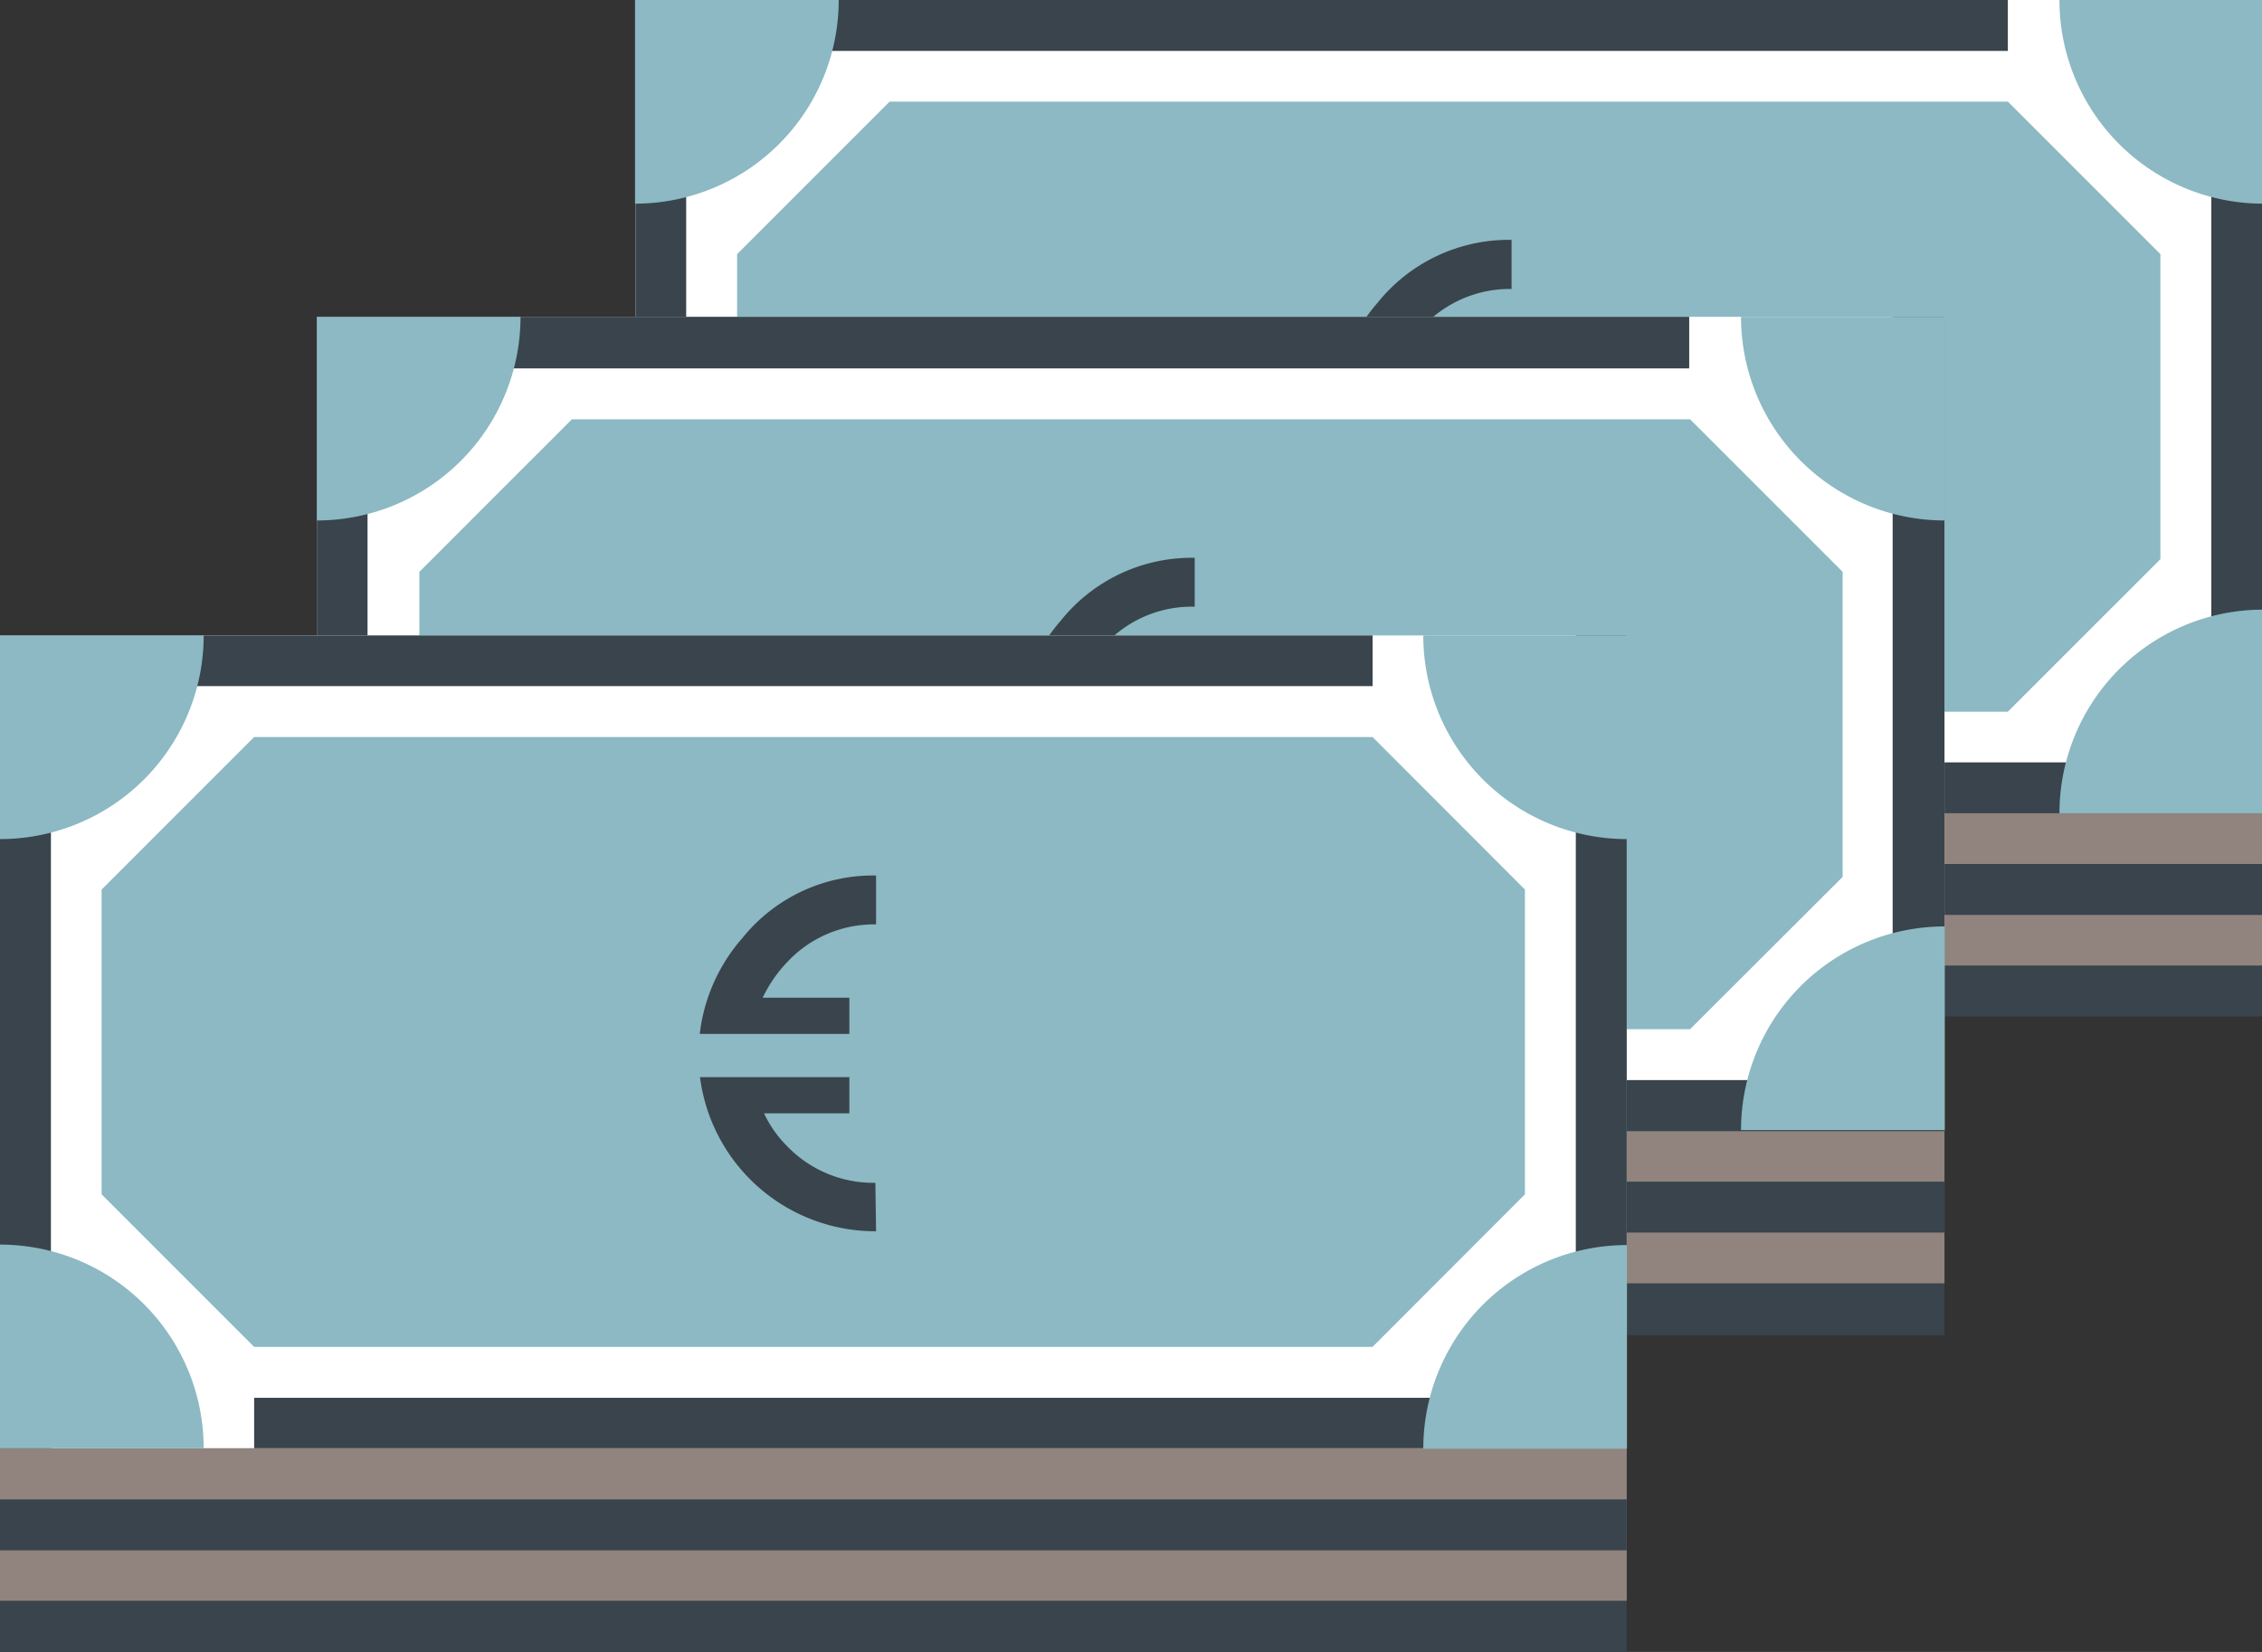
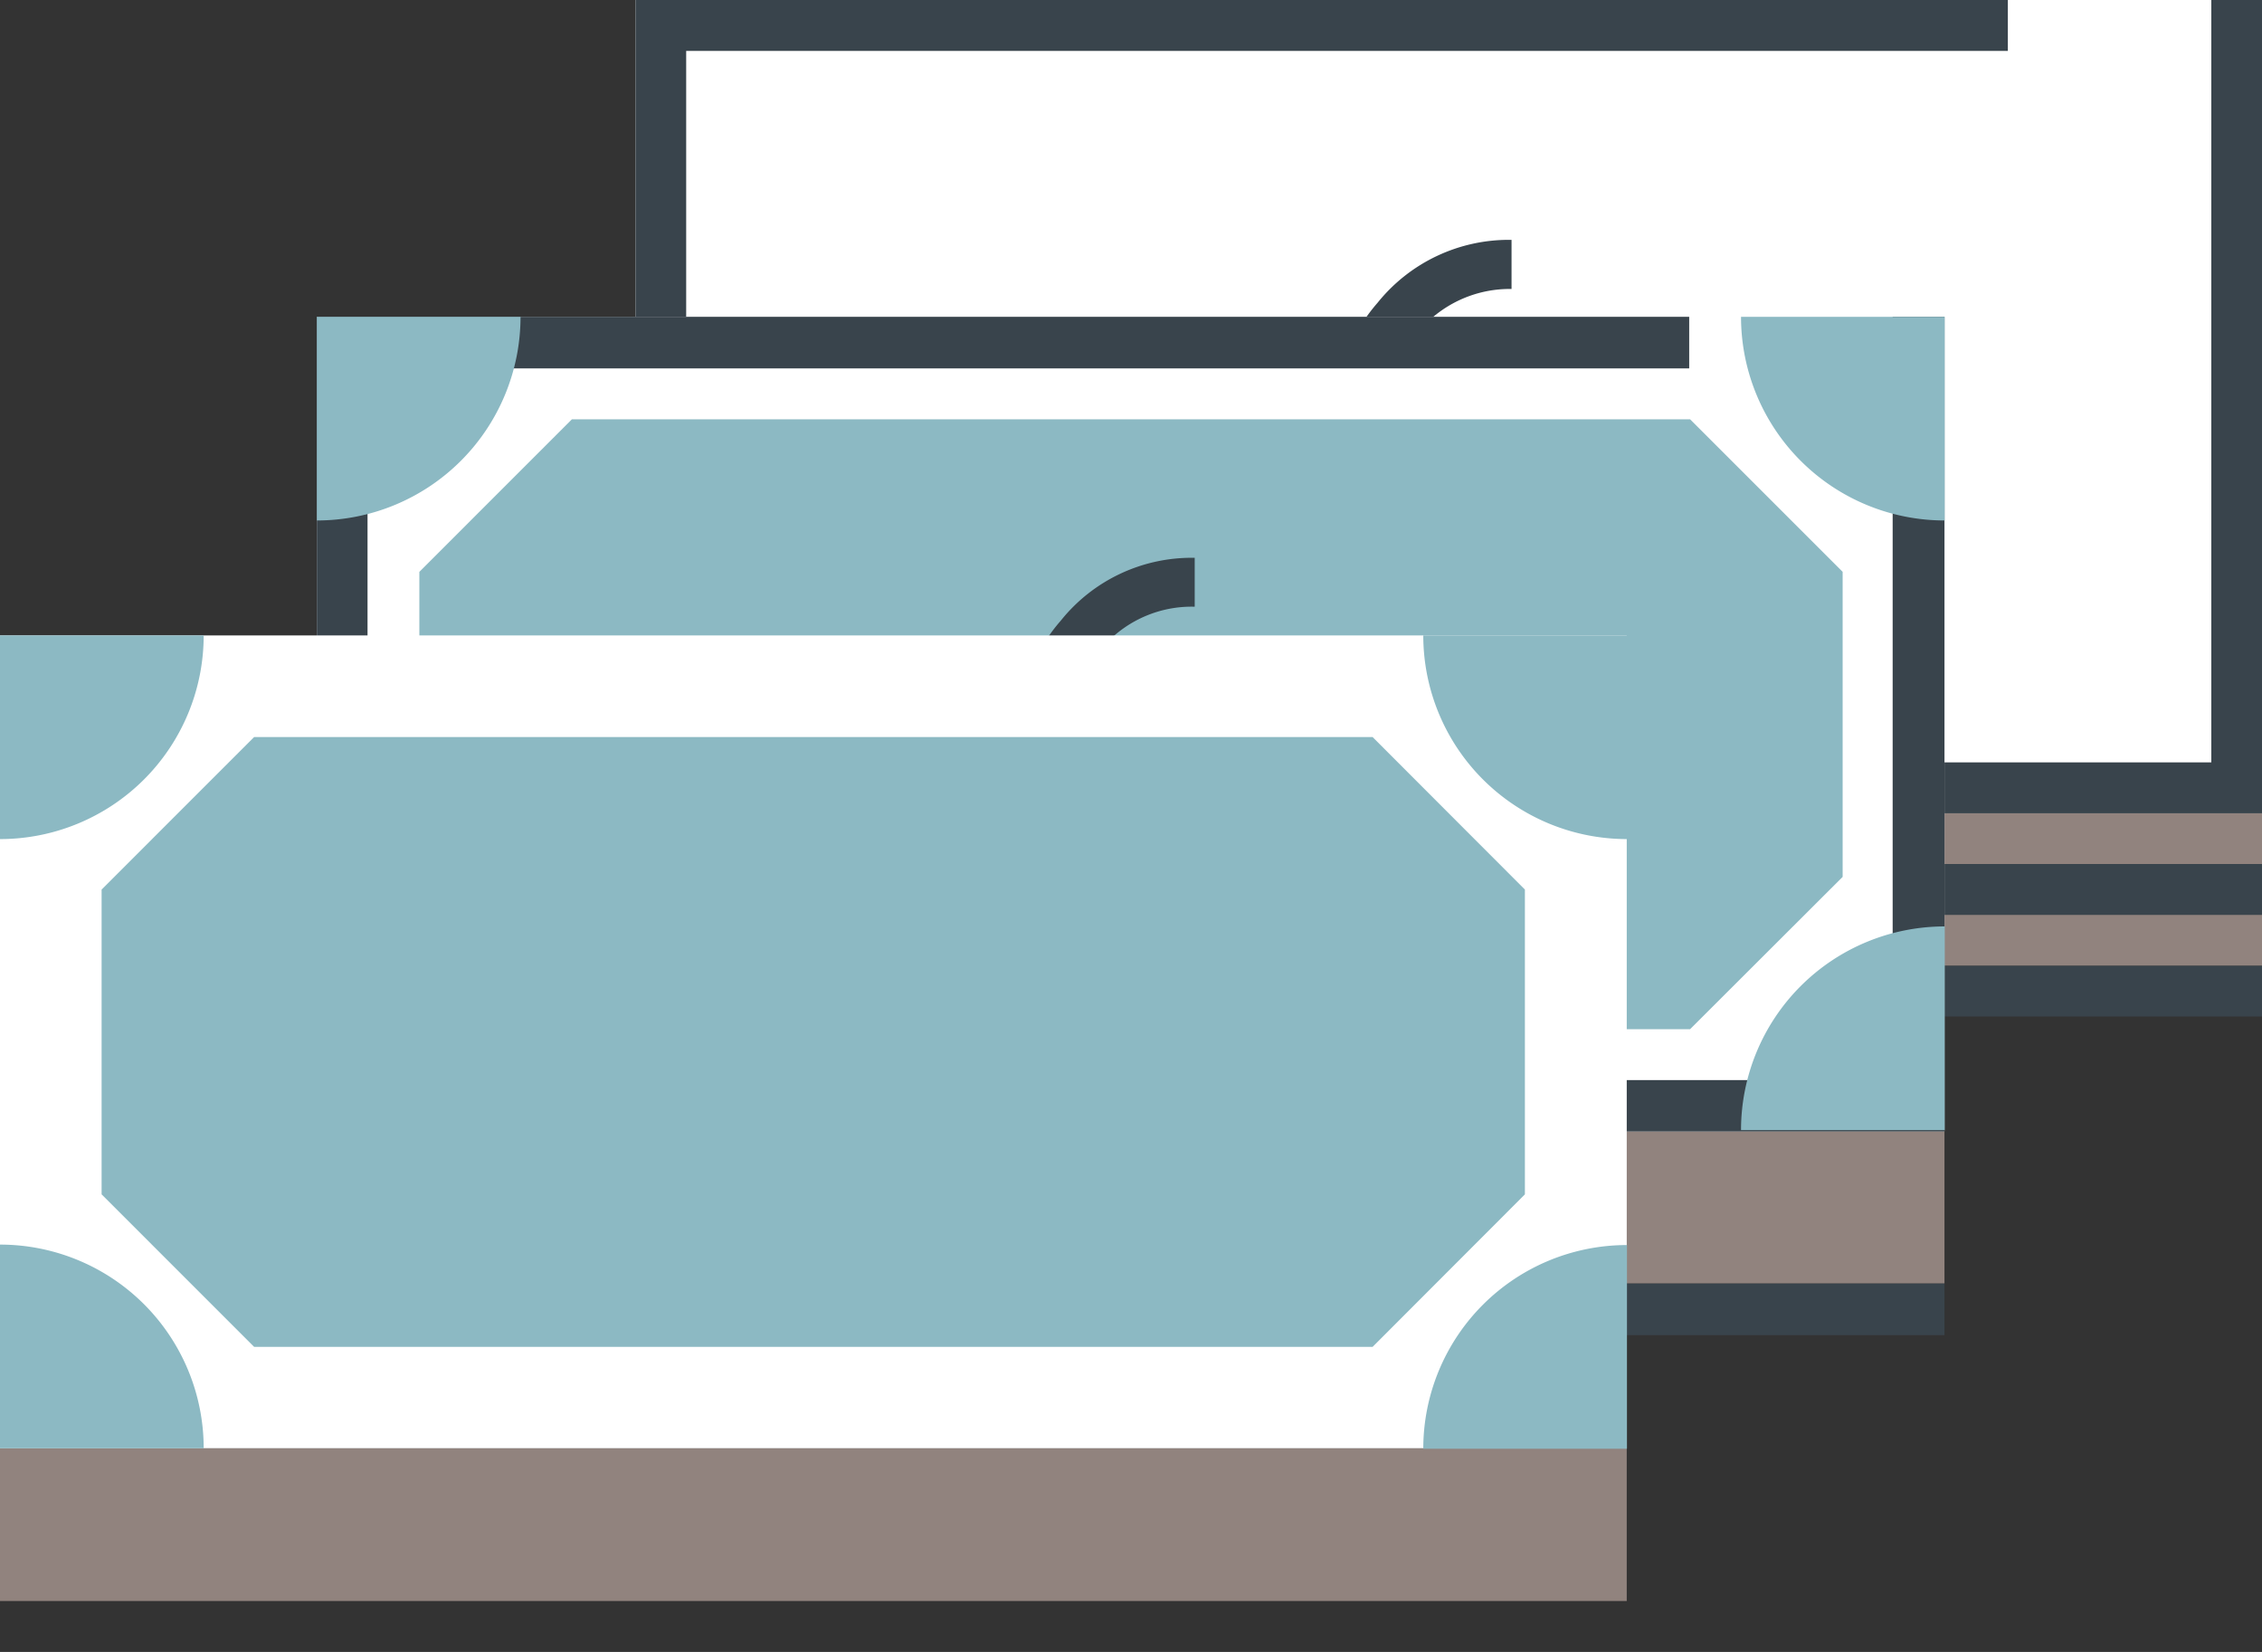
<svg xmlns="http://www.w3.org/2000/svg" viewBox="0 0 99.95 73">
  <rect x="0" y="0" width="99.95" height="73" fill="#333333" stroke="none" />
  <defs>
    <style>.cls-1{fill:#91837e;}.cls-1,.cls-2,.cls-3,.cls-4{fill-rule:evenodd;}.cls-2{fill:#fff;}.cls-3{fill:#39444c;}.cls-4{fill:#8cb9c3;}</style>
  </defs>
  <g id="Ebene_2" data-name="Ebene 2">
    <g id="ICONS">
      <g id="Geldscheine">
        <path class="cls-1" d="M28.08,42.68H100V35.94H28.08Z" />
        <path class="cls-2" d="M28.08,35.94H100V0H28.08Z" />
        <path class="cls-3" d="M28.08,0V35.94h2.24V2.25h58.4V0ZM97.71,0V33.69H39.31v2.25H100V0Z" />
-         <path class="cls-4" d="M88.72,31.45H39.31l-6.74-6.74V11.23l6.74-6.74H88.72l6.74,6.74V24.71l-6.74,6.74M37.06,0a9,9,0,0,1-9,9V0Zm0,35.94a9,9,0,0,0-9-9v9ZM91,0a9,9,0,0,0,9,9V0Zm0,35.94a9,9,0,0,1,9-9v9Z" />
        <path class="cls-3" d="M28.08,40.43H100V38.18H28.08Zm0,4.49H100V42.68H28.08ZM66.79,26.33A7.79,7.79,0,0,1,59,19.52h6.6v1.6H61.84a4.94,4.94,0,0,0,1,1.43,5.26,5.26,0,0,0,3.92,1.64Zm0-13.56a5.25,5.25,0,0,0-3.92,1.67A5.75,5.75,0,0,0,61.78,16h3.83v1.6H59a7.8,7.8,0,0,1,1.87-4.22,7.44,7.44,0,0,1,5.92-2.78v2.16Z" />
        <path class="cls-1" d="M14,56.72H85.92V50H14Z" />
        <path class="cls-2" d="M14,50H85.92V14H14Z" />
        <path class="cls-3" d="M14,14V50h2.24V16.28h58.4V14Zm69.63,0V47.73H25.27V50H85.92V14Z" />
        <path class="cls-4" d="M74.68,45.48H25.27l-6.74-6.73V25.27l6.74-6.74H74.68l6.74,6.74V38.75l-6.74,6.73M23,14a9,9,0,0,1-9,9V14ZM23,50a9,9,0,0,0-9-9v9ZM76.93,14a9,9,0,0,0,9,9V14Zm0,35.94a9,9,0,0,1,9-9v9Z" />
-         <path class="cls-3" d="M14,54.47H85.92V52.22H14ZM14,59H85.92V56.72H14ZM52.75,40.37A7.81,7.81,0,0,1,45,33.56h6.6v1.6H47.8a4.94,4.94,0,0,0,1,1.43,5.26,5.26,0,0,0,3.92,1.64Zm0-13.56a5.21,5.21,0,0,0-3.92,1.67,5.75,5.75,0,0,0-1.09,1.57h3.83v1.6H45a7.8,7.8,0,0,1,1.87-4.22,7.41,7.41,0,0,1,5.92-2.78v2.16Z" />
+         <path class="cls-3" d="M14,54.47V52.22H14ZM14,59H85.92V56.72H14ZM52.75,40.37A7.81,7.81,0,0,1,45,33.56h6.6v1.6H47.8a4.94,4.94,0,0,0,1,1.43,5.26,5.26,0,0,0,3.92,1.64Zm0-13.56a5.21,5.21,0,0,0-3.92,1.67,5.75,5.75,0,0,0-1.09,1.57h3.83v1.6H45a7.8,7.8,0,0,1,1.87-4.22,7.41,7.41,0,0,1,5.92-2.78v2.16Z" />
        <path class="cls-1" d="M0,70.75H71.88V64H0Z" />
        <path class="cls-2" d="M0,64H71.88V28.08H0Z" />
-         <path class="cls-3" d="M0,28.08V64H2.25V30.32h58.4V28.08Zm69.63,0V61.77H11.23V64H71.88V28.08Z" />
        <path class="cls-4" d="M60.65,59.52H11.23L4.49,52.78V39.31l6.74-6.74H60.65l6.73,6.74V52.78l-6.73,6.74M9,28.08a9,9,0,0,1-9,9v-9ZM9,64a9,9,0,0,0-9-9v9ZM62.89,28.08a9,9,0,0,0,9,9v-9Zm0,35.94a9,9,0,0,1,9-9v9Z" />
-         <path class="cls-3" d="M0,68.51H71.88V66.26H0ZM0,73H71.88V70.75H0ZM38.71,54.41a7.81,7.81,0,0,1-7.78-6.81h6.6v1.6H33.76a5.13,5.13,0,0,0,1,1.43,5.29,5.29,0,0,0,3.92,1.64Zm0-13.56a5.24,5.24,0,0,0-3.92,1.66,6,6,0,0,0-1.09,1.58h3.83v1.6H30.92a7.77,7.77,0,0,1,1.87-4.22,7.41,7.41,0,0,1,5.92-2.78v2.16Z" />
      </g>
    </g>
  </g>
</svg>